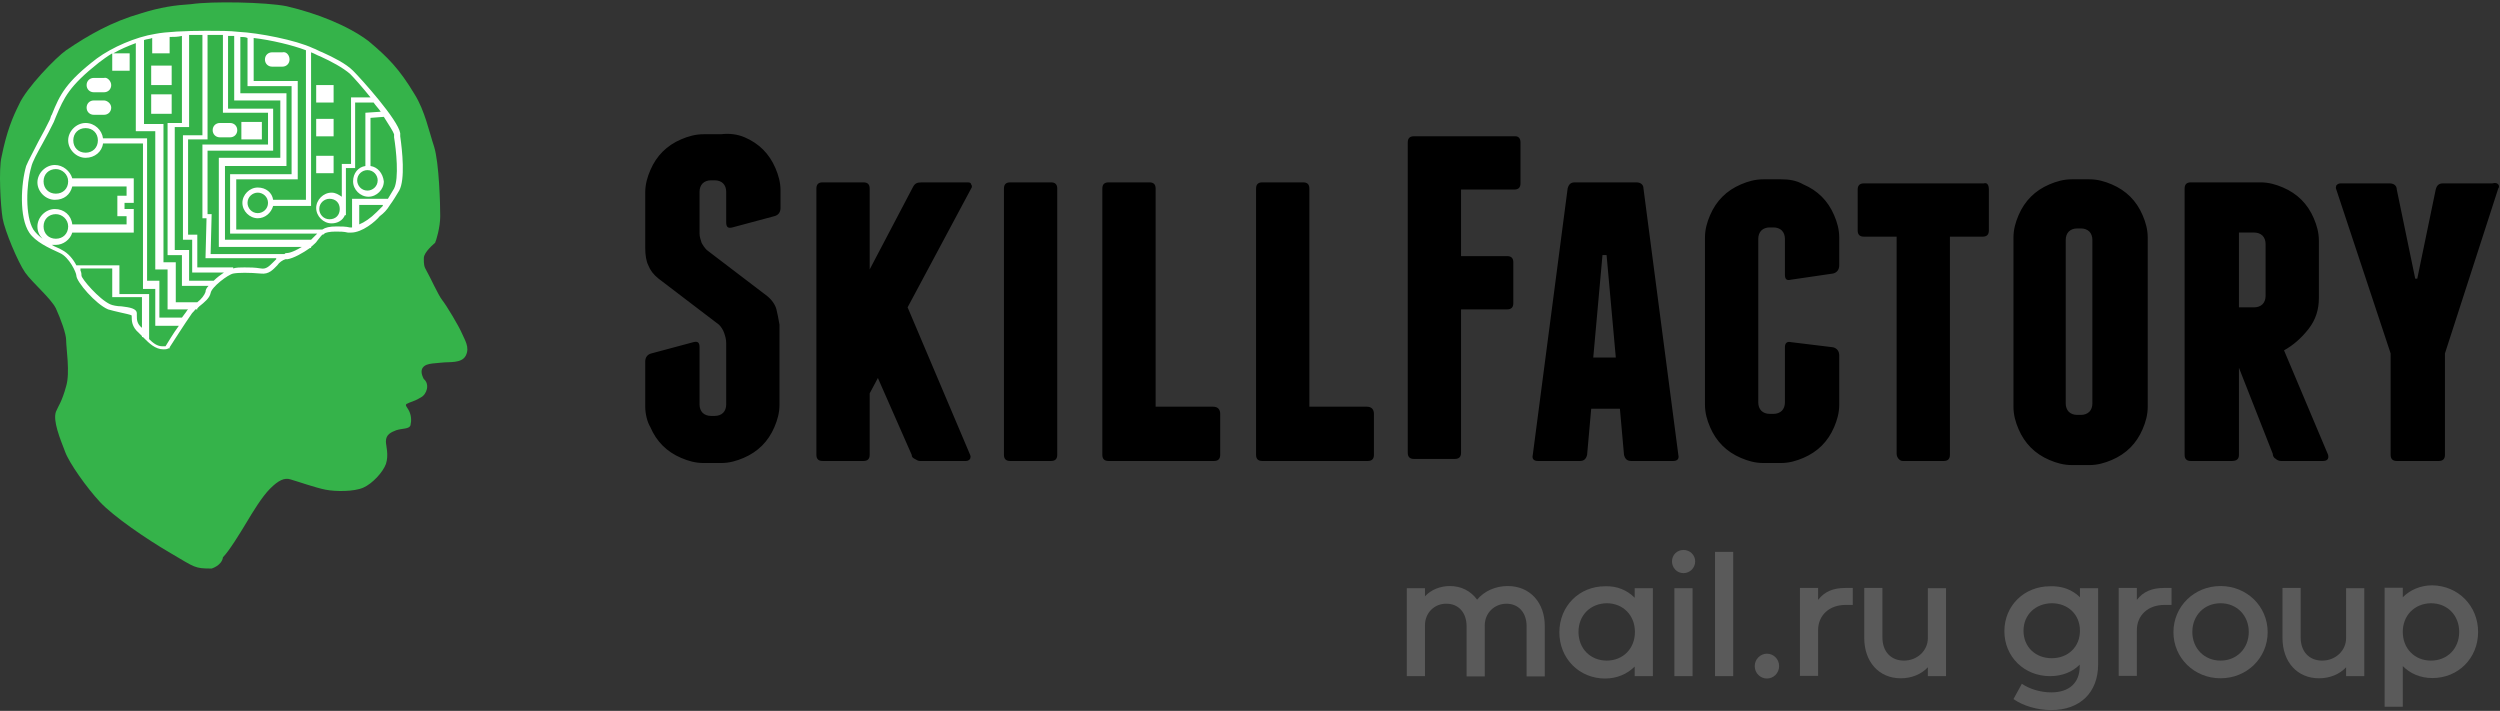
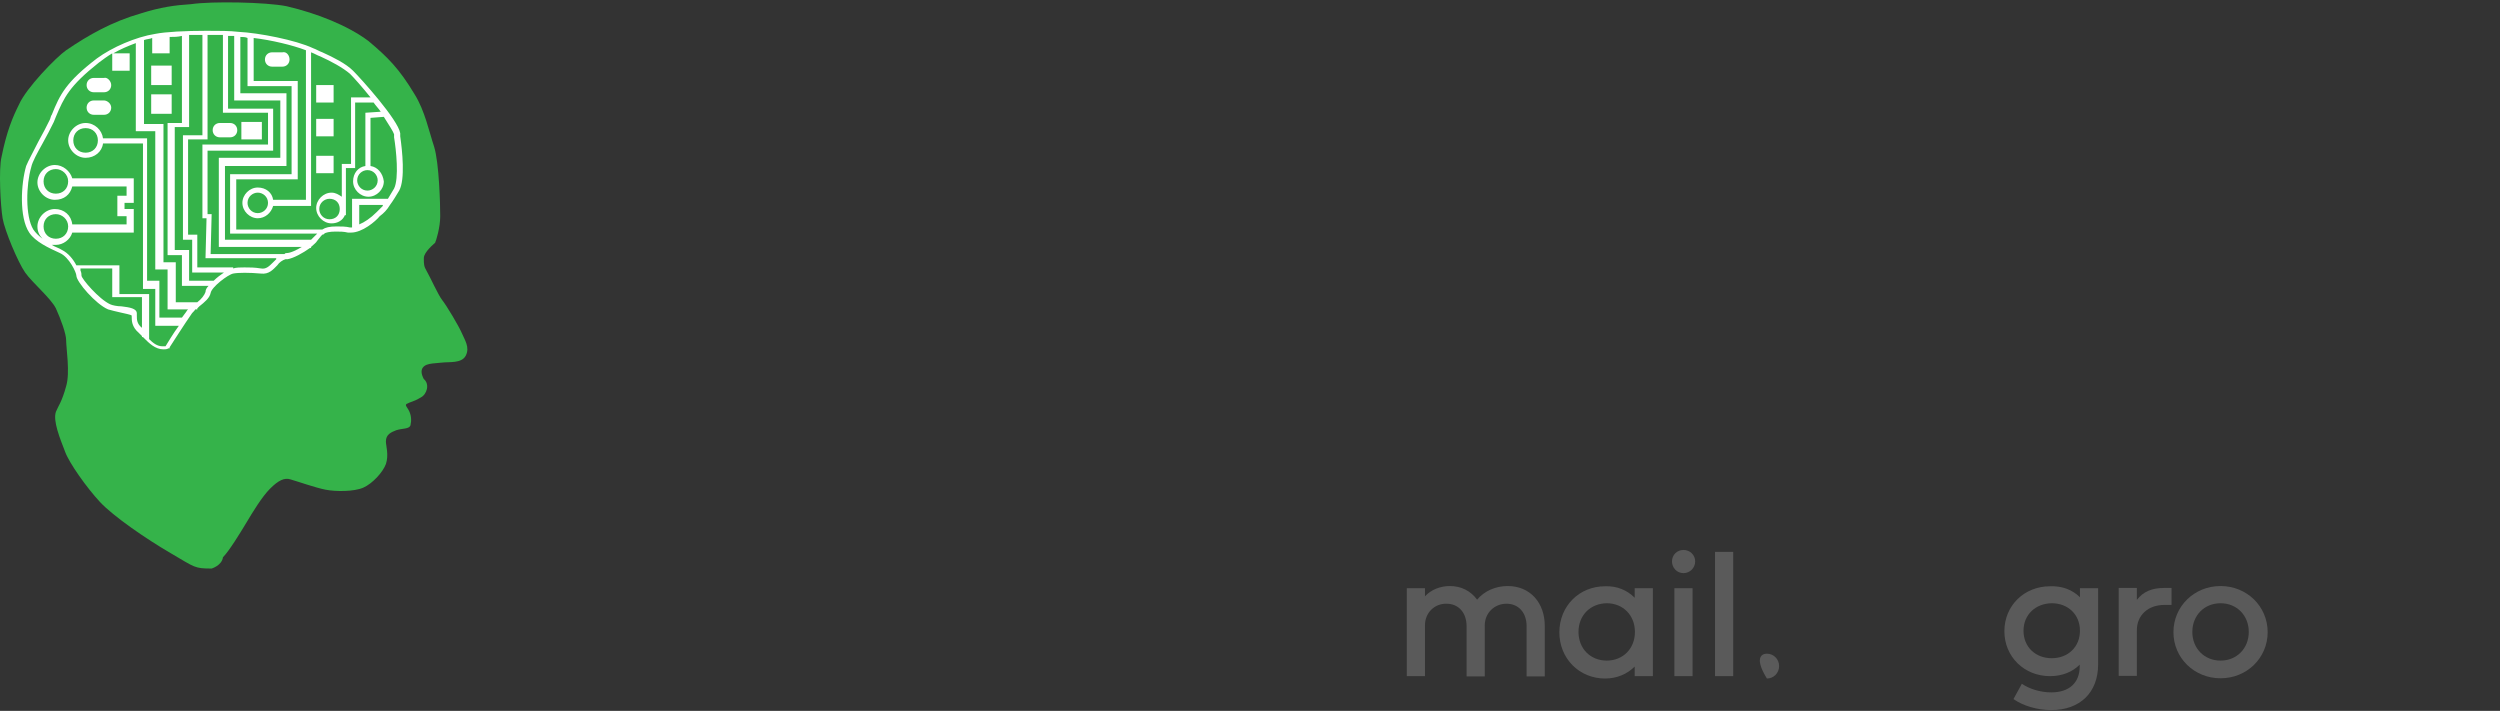
<svg xmlns="http://www.w3.org/2000/svg" width="837" height="238" viewBox="0 0 837 238" fill="none">
  <rect x="0" y="0" width="837" height="238" fill="#333333" stroke="none" />
  <g clip-path="url(#clip0)">
    <path fill-rule="evenodd" clip-rule="evenodd" d="M70.867 190.346C65.034 190.346 65.377 190.003 57.142 185.202C48.907 180.401 37.926 172.857 33.466 168.056C29.005 163.255 23.172 155.024 21.799 151.252C20.084 146.794 17.682 140.964 18.711 137.878C19.397 136.163 20.77 134.449 22.142 129.305C23.515 124.847 22.142 116.616 22.142 113.873C22.142 111.815 20.427 107.014 18.711 103.242C16.995 99.813 10.819 94.669 8.417 91.24C6.015 87.81 1.554 77.179 0.868 73.064C0.182 68.949 -0.504 56.604 0.525 52.489C2.241 43.915 4.299 39.114 6.358 34.999C8.76 29.512 18.711 19.224 22.142 16.824C29.691 11.68 37.583 7.222 47.191 4.478C53.711 2.421 58.514 1.735 64.005 1.392C70.867 0.363 89.053 0.706 95.916 2.078C106.21 4.478 116.504 8.594 123.367 13.738C129.886 19.224 133.661 22.997 138.808 31.57C142.239 37.057 143.612 43.915 145.327 49.059C147.043 54.546 147.386 68.606 147.386 72.378C147.386 76.151 146.014 80.609 145.67 81.295C145.327 81.638 141.896 84.381 141.896 86.439C141.896 88.496 141.896 89.182 142.925 90.897C143.955 92.611 146.7 98.784 148.072 100.499C149.445 102.213 153.562 109.072 154.592 111.472C155.621 113.873 157.337 116.273 155.964 119.017C154.592 121.76 150.474 121.074 147.729 121.417C145.327 121.76 141.896 121.417 141.21 123.818C140.866 125.189 141.896 126.904 141.896 126.904C143.955 128.619 142.925 132.048 140.866 133.077C139.151 134.106 138.808 134.106 137.092 134.791C135.376 135.477 135.72 135.477 136.749 137.192C137.778 138.907 137.778 140.964 137.435 142.336C137.092 143.708 134.69 143.365 132.631 144.051C130.916 144.736 129.2 145.422 129.2 147.823C129.2 149.194 130.229 152.281 129.2 155.367C128.171 158.111 124.739 161.883 121.651 163.255C118.563 164.626 112.386 164.626 108.955 163.941C105.524 163.255 99.691 161.197 97.289 160.511C95.23 159.825 93.171 160.854 90.426 163.597C87.681 166.341 84.593 171.485 82.534 174.914C80.475 178.344 76.701 184.516 74.642 186.574C74.299 189.317 70.867 190.346 70.867 190.346Z" fill="#35B34A" />
    <path fill-rule="evenodd" clip-rule="evenodd" d="M34.488 46.321H49.242V93.988H53.36V106.334H60.909C61.595 105.305 62.281 104.619 62.624 103.933L62.968 103.59H56.105V90.216H51.987V43.921H45.468V14.429C42.723 15.457 40.321 16.486 37.919 17.858H43.409V23.688H37.576V17.858C35.86 18.887 34.488 19.916 33.115 20.944C23.164 28.832 21.448 32.604 18.703 39.12C18.36 39.806 18.36 40.148 18.017 40.834C16.988 42.892 15.615 45.635 14.243 48.036C12.527 51.122 10.811 54.209 10.468 55.923C8.753 61.753 8.409 72.384 11.155 76.842C11.841 77.871 12.87 78.899 14.243 79.928C13.213 78.899 12.527 77.528 12.527 75.813C12.527 72.727 15.272 69.983 18.36 69.983C21.448 69.983 23.85 72.041 24.194 75.127H42.38V72.384H39.291V65.525H42.38V62.439H24.194C23.507 65.182 21.448 66.897 18.36 66.897C15.272 66.897 12.527 64.153 12.527 61.067C12.527 57.981 15.272 55.237 18.36 55.237C21.105 55.237 23.507 57.295 24.194 59.695H44.782V67.926H41.693V69.983H44.782V77.871H24.194C23.507 80.271 21.105 81.986 18.703 81.986C18.36 81.986 18.017 81.986 17.331 81.986C18.36 82.671 19.733 83.014 20.762 83.7C22.821 84.729 24.537 86.787 25.566 88.844H39.978V98.446H49.928V113.535C51.301 114.907 52.673 115.936 54.389 115.936C54.732 115.936 55.076 115.936 55.419 115.936C56.105 114.907 57.821 111.821 59.879 109.077H51.987V96.732H47.87V48.036H34.488C34.144 50.779 31.742 52.837 28.654 52.837C25.566 52.837 22.821 50.093 22.821 47.007C22.821 43.921 25.566 41.177 28.654 41.177C31.742 41.177 34.144 43.578 34.488 46.321ZM124.045 55.58V39.462L128.506 39.12C130.222 41.863 131.594 43.921 131.937 44.949V45.978C132.624 50.093 133.653 59.695 131.937 63.125C131.251 64.153 130.565 65.525 129.879 66.554H117.869V76.156C117.526 76.156 117.183 76.156 117.183 76.156C115.81 75.813 114.095 75.813 112.722 75.813C110.32 75.813 108.948 76.156 107.918 76.842H79.095V60.038H99.683V27.117H84.928V12.714C90.761 13.4 97.967 15.114 102.428 16.829V66.897H91.448C91.105 64.496 89.046 62.782 86.301 62.782C83.556 62.782 81.154 65.182 81.154 67.926C81.154 70.669 83.556 73.07 86.301 73.07C88.703 73.07 90.761 71.355 91.448 68.954H104.144V17.515C105.173 17.858 106.203 18.544 107.232 18.887C111.006 20.601 114.781 22.659 117.183 24.717C118.555 26.088 121.3 29.175 124.045 32.604H117.526V54.894H114.438V65.868C113.408 65.182 112.379 64.496 111.006 64.496C108.261 64.496 105.859 66.897 105.859 69.64C105.859 72.384 108.261 74.784 111.006 74.784C113.065 74.784 114.781 73.755 115.467 72.041H115.81V70.669C115.81 70.326 115.81 69.983 115.81 69.64C115.81 69.297 115.81 68.954 115.81 68.612V56.266H118.898V34.319H125.075C125.761 35.347 126.791 36.376 127.477 37.405L122.33 37.748V55.58C119.928 55.923 118.212 57.981 118.212 60.724C118.212 63.468 120.614 65.868 123.359 65.868C126.104 65.868 128.506 63.468 128.506 60.724C128.163 57.981 126.447 55.923 124.045 55.58ZM128.163 68.954C127.477 69.64 126.791 70.326 126.104 71.012C124.045 73.07 121.987 74.441 120.271 75.127V68.612H128.163V68.954ZM130.565 68.612C131.594 67.24 132.624 65.525 133.653 63.81C135.712 60.038 134.683 50.436 133.996 45.635V44.606C133.31 40.148 120.957 26.431 118.212 23.688C115.81 21.287 111.693 19.23 107.918 17.515C106.889 17.172 105.859 16.486 104.83 16.143C98.997 13.4 86.644 10.999 79.781 10.656C77.036 10.313 73.261 10.313 69.144 10.313C61.938 10.313 55.419 10.656 51.987 11.342C45.468 12.371 37.576 15.8 32.429 19.573C22.135 27.46 20.076 31.575 17.331 38.434C16.988 38.777 16.988 39.462 16.645 40.148C15.615 42.206 14.243 44.949 12.87 47.35C11.155 50.779 9.439 53.865 8.753 55.58C7.037 61.41 6.351 72.727 9.782 77.871C11.841 80.957 16.302 83.014 20.076 84.729C23.164 86.101 25.566 91.245 25.566 92.273C25.566 94.331 32.086 101.876 36.203 103.59C37.233 103.933 38.948 104.276 40.321 104.619C41.693 104.962 43.752 105.305 44.095 105.648V105.991C44.095 107.362 44.095 109.42 46.497 111.478C46.84 111.821 47.183 112.163 47.527 112.506V112.849H47.87L48.213 113.192C49.928 114.907 51.987 116.964 54.732 116.964C55.419 116.964 55.762 116.964 56.448 116.622H56.791V116.279C56.791 116.279 62.281 107.705 63.997 105.305C64.34 104.619 65.026 104.276 65.37 103.59H66.056V103.247C66.399 102.904 66.399 102.904 66.742 102.561C68.458 101.19 70.174 99.818 70.516 98.103C70.86 96.046 76.35 91.931 78.065 91.588C79.781 91.245 83.555 91.245 87.33 91.588C90.075 91.931 91.448 90.216 92.82 88.844C93.507 87.816 94.536 87.13 95.565 86.787H95.909H96.252C98.31 86.444 101.399 84.729 103.801 83.014H104.144V82.671C104.83 81.986 105.859 81.3 106.203 80.614C107.232 79.242 107.918 78.556 107.918 78.556C108.261 78.556 108.261 78.556 108.604 78.213C108.948 77.871 110.32 77.528 112.379 77.528C113.751 77.528 115.124 77.528 116.497 77.871C116.84 77.871 117.183 77.871 117.526 77.871C121.3 77.871 125.761 74.098 127.134 72.384C128.506 71.355 129.536 70.326 130.565 68.612ZM106.203 78.213C105.859 78.556 105.516 78.899 105.173 79.242C104.83 79.585 104.487 79.928 104.144 80.271H75.32V55.58H95.909V31.232H80.468V12.371C81.154 12.371 82.183 12.371 82.87 12.714V28.832H97.624V58.324H77.036V78.213H106.203ZM101.055 82.671C99.34 83.7 97.281 84.729 95.909 84.729C95.565 84.729 95.565 84.729 95.222 85.072H70.516L70.86 71.698H69.487V50.436H91.448V36.376H76.35V12.028C77.036 12.028 77.722 12.028 78.409 12.028V33.633H93.85V52.837H73.261V82.671H101.055ZM92.477 86.787C92.134 87.13 91.791 87.472 91.448 87.816C90.075 89.187 89.046 90.216 87.33 89.873C85.271 89.53 83.555 89.53 81.84 89.53C80.468 89.53 79.095 89.53 78.065 89.873V89.53H66.056V78.556H62.968V46.664H69.487V11.685C71.203 11.685 72.918 11.685 74.634 11.685V37.748H89.732V48.379H67.771V73.07H69.144L68.801 86.444H92.477V86.787ZM26.939 90.559C27.282 91.245 27.282 91.931 27.282 92.273C27.282 93.302 33.115 100.161 36.889 101.876C37.576 102.219 39.291 102.561 40.664 102.561C43.409 102.904 45.811 103.247 45.811 104.962C45.811 105.305 45.811 105.305 45.811 105.648C45.811 107.02 45.811 108.391 47.527 109.763V99.475H37.576V89.873H26.939V90.559ZM74.977 91.245C73.948 91.931 72.575 92.959 71.546 93.988H63.311V83.7H58.507V42.549H63.311V11.685C64.683 11.685 66.399 11.685 67.771 11.685V45.292H61.252V80.271H64.34V91.245H74.977ZM69.83 95.703C69.144 96.389 68.801 97.075 68.801 97.76C68.458 98.789 67.428 100.161 66.056 101.19H58.85V87.816H54.732V41.52H48.213V13.4C49.242 13.057 50.272 13.057 50.958 12.714V17.858H56.791V12.371C58.164 12.371 59.536 12.371 60.909 12.028V41.177H56.105V85.415H60.909V95.703H69.83ZM37.233 36.033C37.233 37.405 36.203 38.434 34.831 38.434H31.399C30.027 38.434 28.997 37.405 28.997 36.033C28.997 34.661 30.027 33.633 31.399 33.633H34.831C35.86 33.633 37.233 34.661 37.233 36.033ZM37.233 28.489C37.233 29.86 36.203 30.889 34.831 30.889H31.399C30.027 30.889 28.997 29.86 28.997 28.489C28.997 27.117 30.027 26.088 31.399 26.088H34.831C35.86 25.745 37.233 27.117 37.233 28.489ZM79.438 43.578C79.438 44.949 78.409 45.978 77.036 45.978H73.605C72.232 45.978 71.203 44.949 71.203 43.578C71.203 42.206 72.232 41.177 73.605 41.177H77.036C78.409 41.177 79.438 42.206 79.438 43.578ZM96.938 19.916C96.938 21.287 95.909 22.316 94.536 22.316H91.105C89.732 22.316 88.703 21.287 88.703 19.916C88.703 18.544 89.732 17.515 91.105 17.515H94.536C95.909 17.172 96.938 18.544 96.938 19.916ZM50.615 38.091H57.477V31.575H50.615V38.091ZM50.615 28.489H57.477V21.973H50.615V28.489ZM80.811 46.664H87.673V40.834H80.811V46.664ZM105.859 57.981H111.693V52.151H105.859V57.981ZM105.859 45.635H111.693V39.806H105.859V45.635ZM105.859 34.319H111.693V28.489H105.859V34.319ZM28.654 42.892C26.252 42.892 24.537 44.606 24.537 47.007C24.537 49.407 26.252 51.122 28.654 51.122C31.056 51.122 32.772 49.407 32.772 47.007C32.772 44.606 31.056 42.892 28.654 42.892ZM18.703 56.609C16.302 56.609 14.586 58.324 14.586 60.724C14.586 63.125 16.302 64.839 18.703 64.839C21.105 64.839 22.821 63.125 22.821 60.724C22.821 58.324 20.762 56.609 18.703 56.609ZM18.703 71.698C16.302 71.698 14.586 73.412 14.586 75.813C14.586 78.213 16.302 79.928 18.703 79.928C21.105 79.928 22.821 78.213 22.821 75.813C22.821 73.412 20.762 71.698 18.703 71.698ZM123.016 56.952C121.3 56.952 119.585 58.324 119.585 60.381C119.585 62.096 120.957 63.81 123.016 63.81C124.732 63.81 126.447 62.439 126.447 60.381C126.447 58.666 125.075 56.952 123.016 56.952ZM110.32 66.554C108.604 66.554 106.889 67.926 106.889 69.983C106.889 71.698 108.261 73.412 110.32 73.412C112.379 73.412 113.751 72.041 113.751 69.983C113.751 67.926 112.379 66.554 110.32 66.554ZM86.301 64.496C84.585 64.496 82.87 65.868 82.87 67.926C82.87 69.64 84.242 71.355 86.301 71.355C88.016 71.355 89.732 69.983 89.732 67.926C89.732 65.868 88.016 64.496 86.301 64.496Z" fill="white" />
-     <path fill-rule="evenodd" clip-rule="evenodd" d="M249.308 45.968C251.709 46.997 253.769 48.368 255.484 50.083C257.199 51.798 258.572 53.855 259.603 56.256C260.632 58.656 261.318 61.057 261.318 63.8V69.63C261.318 71.002 260.632 72.031 259.26 72.373L245.191 76.146C243.817 76.489 243.131 76.146 243.131 74.431V64.143C243.131 63.114 242.788 62.086 242.102 61.4C241.416 60.714 240.387 60.371 239.358 60.371H237.984C236.954 60.371 235.925 60.714 235.239 61.4C234.553 62.086 234.21 63.114 234.21 64.143V78.203C234.21 79.232 234.553 80.261 234.896 81.29C235.239 81.975 235.925 83.004 236.611 83.69L256.856 99.122C258.572 100.494 259.603 102.208 259.946 103.58C260.289 104.952 260.632 106.666 260.975 108.724V135.472C260.975 138.216 260.289 140.616 259.26 143.017C258.229 145.417 256.856 147.475 255.141 149.189C253.426 150.904 251.366 152.276 248.965 153.305C246.563 154.334 244.16 155.019 241.416 155.019H235.582C232.838 155.019 230.435 154.334 228.034 153.305C225.632 152.276 223.572 150.904 221.857 149.189C220.142 147.475 218.77 145.417 217.741 143.017C216.709 141.302 216.023 138.559 216.023 136.158V121.069C216.023 119.698 216.709 118.669 218.084 118.326L232.152 114.554C233.524 114.211 234.21 114.554 234.21 116.268V135.472C234.21 136.501 234.553 137.53 235.239 138.216C235.925 138.902 236.954 139.245 237.984 139.245H239.358C240.387 139.245 241.416 138.902 242.102 138.216C242.788 137.53 243.131 136.501 243.131 135.472V114.897C243.131 113.525 242.788 112.496 242.445 111.467C242.102 110.439 241.416 109.41 240.73 108.724L220.485 93.292C218.77 91.921 217.741 90.549 217.053 88.834C216.366 87.462 216.023 85.405 216.023 83.004V64.486C216.023 61.743 216.709 59.342 217.741 56.942C218.77 54.541 220.142 52.483 221.857 50.769C223.572 49.054 225.632 47.682 228.034 46.654C230.435 45.625 232.838 44.939 235.582 44.939H241.416C244.16 44.596 246.906 44.939 249.308 45.968ZM325.14 61.743C325.483 62.086 325.483 62.771 325.14 63.114L303.866 102.894L324.797 152.276C325.14 152.962 324.797 153.305 324.797 153.648C324.454 153.991 324.111 154.334 323.425 154.334H307.984C307.298 154.334 306.955 153.991 306.267 153.648C305.581 153.305 305.238 152.962 305.238 152.276L293.916 126.556L291.17 131.7V152.276C291.17 153.648 290.484 154.334 289.112 154.334H275.386C274.014 154.334 273.328 153.648 273.328 152.276V63.114C273.328 61.743 274.014 61.057 275.386 61.057H289.112C290.484 61.057 291.17 61.743 291.17 63.114V90.206L305.581 62.771C306.267 61.4 306.955 61.057 308.671 61.057H324.111C324.797 61.057 325.14 61.4 325.14 61.743ZM353.963 152.276C353.963 153.648 353.277 154.334 351.905 154.334H338.179C336.807 154.334 336.121 153.648 336.121 152.276V63.114C336.121 61.743 336.807 61.057 338.179 61.057H351.905C353.277 61.057 353.963 61.743 353.963 63.114V152.276ZM408.521 138.559V152.276C408.521 153.648 407.835 154.334 406.463 154.334H371.121C369.749 154.334 369.062 153.648 369.062 152.276V63.114C369.062 61.743 369.749 61.057 371.121 61.057H384.846C386.218 61.057 386.904 61.743 386.904 63.114V136.158H406.12C407.835 136.158 408.521 137.187 408.521 138.559ZM459.992 138.559V152.276C459.992 153.648 459.306 154.334 457.934 154.334H422.59C421.217 154.334 420.531 153.648 420.531 152.276V63.114C420.531 61.743 421.217 61.057 422.59 61.057H436.315C437.689 61.057 438.375 61.743 438.375 63.114V136.158H457.591C459.306 136.158 459.992 137.187 459.992 138.559ZM509.06 47.682V61.4C509.06 62.771 508.374 63.457 507.002 63.457H489.158V85.748H504.599C505.973 85.748 506.659 86.434 506.659 87.805V101.522C506.659 102.894 505.973 103.58 504.599 103.58H489.158V151.59C489.158 152.962 488.472 153.648 487.1 153.648H473.375C472.002 153.648 471.316 152.962 471.316 151.59V47.682C471.316 46.311 472.002 45.625 473.375 45.625H507.345C508.374 45.625 509.06 46.311 509.06 47.682ZM561.903 152.276C562.246 153.648 561.56 154.334 560.186 154.334H546.118C544.746 154.334 544.059 153.648 543.716 152.276L542.344 136.844H532.735L531.363 152.276C531.02 153.648 530.334 154.334 528.962 154.334H514.894C513.522 154.334 512.835 153.648 513.178 152.276L524.844 63.114C525.187 61.743 525.873 61.057 527.247 61.057H547.835C549.207 61.057 550.236 61.743 550.236 63.114L561.903 152.276ZM603.765 61.743C606.167 62.771 608.227 64.143 609.942 65.858C611.657 67.572 613.029 69.63 614.058 72.031C615.089 74.431 615.776 76.832 615.776 79.575V88.834C615.776 90.206 615.087 91.235 613.715 91.577L599.647 93.635C598.275 93.978 597.589 93.635 597.589 91.921V79.918C597.589 78.889 597.246 77.86 596.56 77.174C595.874 76.489 594.844 76.146 593.813 76.146H592.441C591.412 76.146 590.383 76.489 589.697 77.174C589.011 77.86 588.668 78.889 588.668 79.918V134.786C588.668 135.815 589.011 136.844 589.697 137.53C590.383 138.216 591.412 138.559 592.441 138.559H593.813C594.844 138.559 595.874 138.216 596.56 137.53C597.246 136.844 597.589 135.815 597.589 134.786V116.268C597.589 114.897 598.275 114.211 599.647 114.554L613.715 116.268C615.087 116.611 615.776 117.64 615.776 119.012V135.472C615.776 138.216 615.089 140.616 614.058 143.017C613.029 145.417 611.657 147.475 609.942 149.189C608.227 150.904 606.167 152.276 603.765 153.305C601.364 154.334 598.961 155.019 596.217 155.019H590.383C587.639 155.019 585.235 154.334 582.834 153.305C580.431 152.276 578.373 150.904 576.658 149.189C574.943 147.475 573.568 145.417 572.539 143.017C571.51 140.616 570.824 138.216 570.824 135.472V79.575C570.824 76.832 571.51 74.431 572.539 72.031C573.568 69.63 574.943 67.572 576.658 65.858C578.373 64.143 580.431 62.771 582.834 61.743C585.235 60.714 587.639 60.028 590.383 60.028H596.217C598.961 60.028 601.364 60.371 603.765 61.743ZM665.872 63.457V77.174C665.872 78.546 665.186 79.232 663.814 79.232H652.833V152.276C652.833 153.648 652.147 154.334 650.775 154.334H637.05C636.364 154.334 636.02 153.991 635.677 153.648C635.332 153.305 634.989 152.619 634.989 151.933V79.232H624.01C622.638 79.232 621.952 78.546 621.952 77.174V63.457C621.952 62.086 622.638 61.4 624.01 61.4H664.157C665.186 61.057 665.872 61.743 665.872 63.457ZM719.059 136.158C719.059 138.902 718.372 141.302 717.341 143.703C716.312 146.103 714.94 148.161 713.225 149.875C711.51 151.59 709.45 152.962 707.048 153.991C704.647 155.019 702.244 155.705 699.5 155.705H693.666C690.922 155.705 688.519 155.019 686.117 153.991C683.716 152.962 681.656 151.59 679.941 149.875C678.226 148.161 676.853 146.103 675.822 143.703C674.793 141.302 674.107 138.902 674.107 136.158V79.575C674.107 76.832 674.793 74.431 675.822 72.031C676.853 69.63 678.226 67.572 679.941 65.858C681.656 64.143 683.716 62.771 686.117 61.743C688.519 60.714 690.922 60.028 693.666 60.028H699.5C702.244 60.028 704.647 60.714 707.048 61.743C709.45 62.771 711.51 64.143 713.225 65.858C714.94 67.572 716.312 69.63 717.341 72.031C718.372 74.431 719.059 76.832 719.059 79.575V136.158ZM749.597 152.276C749.597 153.648 748.91 154.334 747.195 154.334H733.47C732.098 154.334 731.41 153.648 731.41 152.276V63.114C731.41 61.743 732.098 61.057 733.47 61.057H756.802C759.549 61.057 761.95 61.743 764.351 62.771C766.754 63.8 768.812 65.172 770.528 66.886C772.243 68.601 773.617 70.659 774.646 73.059C775.675 75.46 776.361 77.86 776.361 80.604V99.808C776.361 103.58 775.332 107.009 772.931 110.096C770.528 113.182 767.783 115.582 764.694 117.297L779.448 152.276C779.793 153.648 779.105 154.334 777.733 154.334H763.665C762.979 154.334 762.293 153.991 761.95 153.648C761.264 153.305 760.921 152.619 760.921 151.933L749.597 123.127V152.276ZM836.41 61.743C836.753 62.086 836.753 62.771 836.41 63.114L818.566 118.326V152.276C818.566 153.648 817.88 154.334 816.508 154.334H802.44C801.068 154.334 800.382 153.648 800.382 152.276V118.326L782.195 63.457C781.852 62.771 782.195 62.429 782.195 62.086C782.538 61.743 782.881 61.4 783.567 61.4H800.036C801.411 61.4 802.44 62.086 802.44 63.457L808.616 93.292H809.302L815.479 63.457C815.822 62.086 816.508 61.4 817.88 61.4H834.352C835.724 61.057 836.067 61.4 836.41 61.743ZM540.972 119.698L537.883 85.405H536.511L533.423 119.698H540.972ZM700.529 80.261C700.529 79.232 700.186 78.203 699.5 77.517C698.814 76.832 697.785 76.489 696.753 76.489H695.381C694.352 76.489 693.323 76.832 692.637 77.517C691.951 78.203 691.608 79.232 691.608 80.261V135.13C691.608 136.158 691.951 137.187 692.637 137.873C693.323 138.559 694.352 138.902 695.381 138.902H696.753C697.785 138.902 698.814 138.559 699.5 137.873C700.186 137.187 700.529 136.158 700.529 135.13V80.261ZM749.597 102.894H754.744C755.773 102.894 756.802 102.551 757.488 101.865C758.174 101.179 758.517 100.151 758.517 99.122V81.633C758.517 80.604 758.174 79.575 757.488 78.889C756.802 78.203 755.773 77.86 754.744 77.86H749.597V102.894Z" fill="black" />
    <path d="M477.081 209.326V226.369H470.996V196.924H477.081V199.645C479.082 197.484 482.125 196.204 485.407 196.204C489.17 196.204 492.372 197.804 494.534 200.765C496.936 197.884 500.699 196.204 504.782 196.204C512.227 196.204 517.191 201.725 517.191 209.566V226.449H511.106V209.646C511.106 205.166 508.464 202.125 504.381 202.125C500.298 202.125 497.096 205.246 497.096 209.406V226.449H491.011V209.646C491.011 205.166 488.369 202.125 484.286 202.125C480.283 202.045 477.081 205.166 477.081 209.326Z" fill="#5A5A5A" />
    <path d="M547.294 200.125V196.924H553.379V226.369H547.294V223.168C544.812 225.649 541.37 227.169 537.367 227.169C528.72 227.169 522.075 220.448 522.075 211.726C522.075 202.925 528.72 196.284 537.367 196.284C541.45 196.124 544.812 197.644 547.294 200.125ZM528.48 211.566C528.48 217.167 532.483 221.168 537.927 221.168C543.451 221.168 547.374 217.087 547.374 211.566C547.374 206.046 543.451 201.965 537.927 201.965C532.483 202.045 528.48 205.966 528.48 211.566Z" fill="#5A5A5A" />
    <path d="M567.549 187.964C567.549 190.124 565.788 191.884 563.626 191.884C561.464 191.884 559.783 190.124 559.783 187.964C559.783 185.803 561.464 184.123 563.626 184.123C565.788 184.123 567.549 185.803 567.549 187.964ZM566.668 226.37H560.584V196.925H566.668V226.37Z" fill="#5A5A5A" />
    <path d="M580.279 226.37H574.194V184.764H580.279V226.37Z" fill="#5A5A5A" />
-     <path d="M591.566 227.17C589.405 227.17 587.483 225.41 587.483 223.009C587.483 220.609 589.485 218.849 591.566 218.849C593.728 218.849 595.65 220.609 595.65 223.009C595.65 225.41 593.728 227.17 591.566 227.17Z" fill="#5A5A5A" />
-     <path d="M608.701 211.008V226.291H602.616V196.846H608.701V200.846C610.862 198.046 613.745 196.846 617.908 196.846H620.31V202.527H617.908C612.464 202.527 608.701 205.967 608.701 211.008Z" fill="#5A5A5A" />
-     <path d="M645.447 213.648V196.926H651.532V226.371H645.447V223.41C643.286 225.73 640.003 227.091 636.401 227.091C629.035 227.091 624.151 221.57 624.151 213.568V196.846H630.236V213.408C630.236 218.209 633.118 221.17 637.441 221.17C641.925 221.17 645.447 217.809 645.447 213.648Z" fill="#5A5A5A" />
+     <path d="M591.566 227.17C587.483 220.609 589.485 218.849 591.566 218.849C593.728 218.849 595.65 220.609 595.65 223.009C595.65 225.41 593.728 227.17 591.566 227.17Z" fill="#5A5A5A" />
    <path d="M696.368 199.966V196.925H702.452V222.449C702.452 231.891 696.368 237.732 686.76 237.732C682.037 237.732 677.313 236.292 674.111 234.051L676.913 228.93C679.475 230.691 683.238 231.811 686.76 231.811C692.765 231.811 696.287 228.61 696.287 223.09V222.529C693.806 225.01 690.363 226.37 686.36 226.37C677.713 226.37 671.068 219.889 671.068 211.328C671.068 202.766 677.713 196.285 686.36 196.285C690.443 196.125 693.886 197.485 696.368 199.966ZM677.473 211.168C677.473 216.608 681.476 220.369 686.92 220.369C692.445 220.369 696.368 216.528 696.368 211.168C696.368 205.807 692.445 201.966 686.92 201.966C681.476 202.046 677.473 205.807 677.473 211.168Z" fill="#5A5A5A" />
    <path d="M715.421 211.008V226.291H709.336V196.846H715.421V200.846C717.582 198.046 720.464 196.846 724.627 196.846H727.029V202.527H724.627C719.183 202.527 715.421 205.967 715.421 211.008Z" fill="#5A5A5A" />
    <path d="M743.441 227.089C734.634 227.089 727.669 220.288 727.669 211.647C727.669 203.005 734.634 196.204 743.441 196.204C752.248 196.204 759.213 203.005 759.213 211.647C759.213 220.288 752.248 227.089 743.441 227.089ZM743.441 221.168C748.885 221.168 752.888 217.088 752.888 211.567C752.888 206.046 748.885 201.965 743.441 201.965C737.997 201.965 733.994 206.046 733.994 211.567C733.994 217.088 737.997 221.168 743.441 221.168Z" fill="#5A5A5A" />
-     <path d="M785.474 213.648V196.926H791.559V226.371H785.474V223.41C783.312 225.73 780.03 227.091 776.427 227.091C769.061 227.091 764.178 221.57 764.178 213.568V196.846H770.262V213.408C770.262 218.209 773.145 221.17 777.468 221.17C781.951 221.17 785.474 217.809 785.474 213.648Z" fill="#5A5A5A" />
-     <path d="M829.667 211.568C829.667 220.37 823.022 227.011 814.375 227.011C810.292 227.011 806.93 225.491 804.448 223.01V236.612H798.363V196.766H804.448V199.966C806.93 197.486 810.372 195.966 814.375 195.966C823.022 196.126 829.667 202.847 829.667 211.568ZM804.448 211.568C804.448 217.089 808.371 221.17 813.895 221.17C819.339 221.17 823.342 217.169 823.342 211.568C823.342 205.967 819.339 201.967 813.895 201.967C808.371 202.047 804.448 206.047 804.448 211.568Z" fill="#5A5A5A" />
  </g>
  <defs>
    <clipPath id="clip0">
      <rect width="837" height="238" fill="white" />
    </clipPath>
  </defs>
</svg>